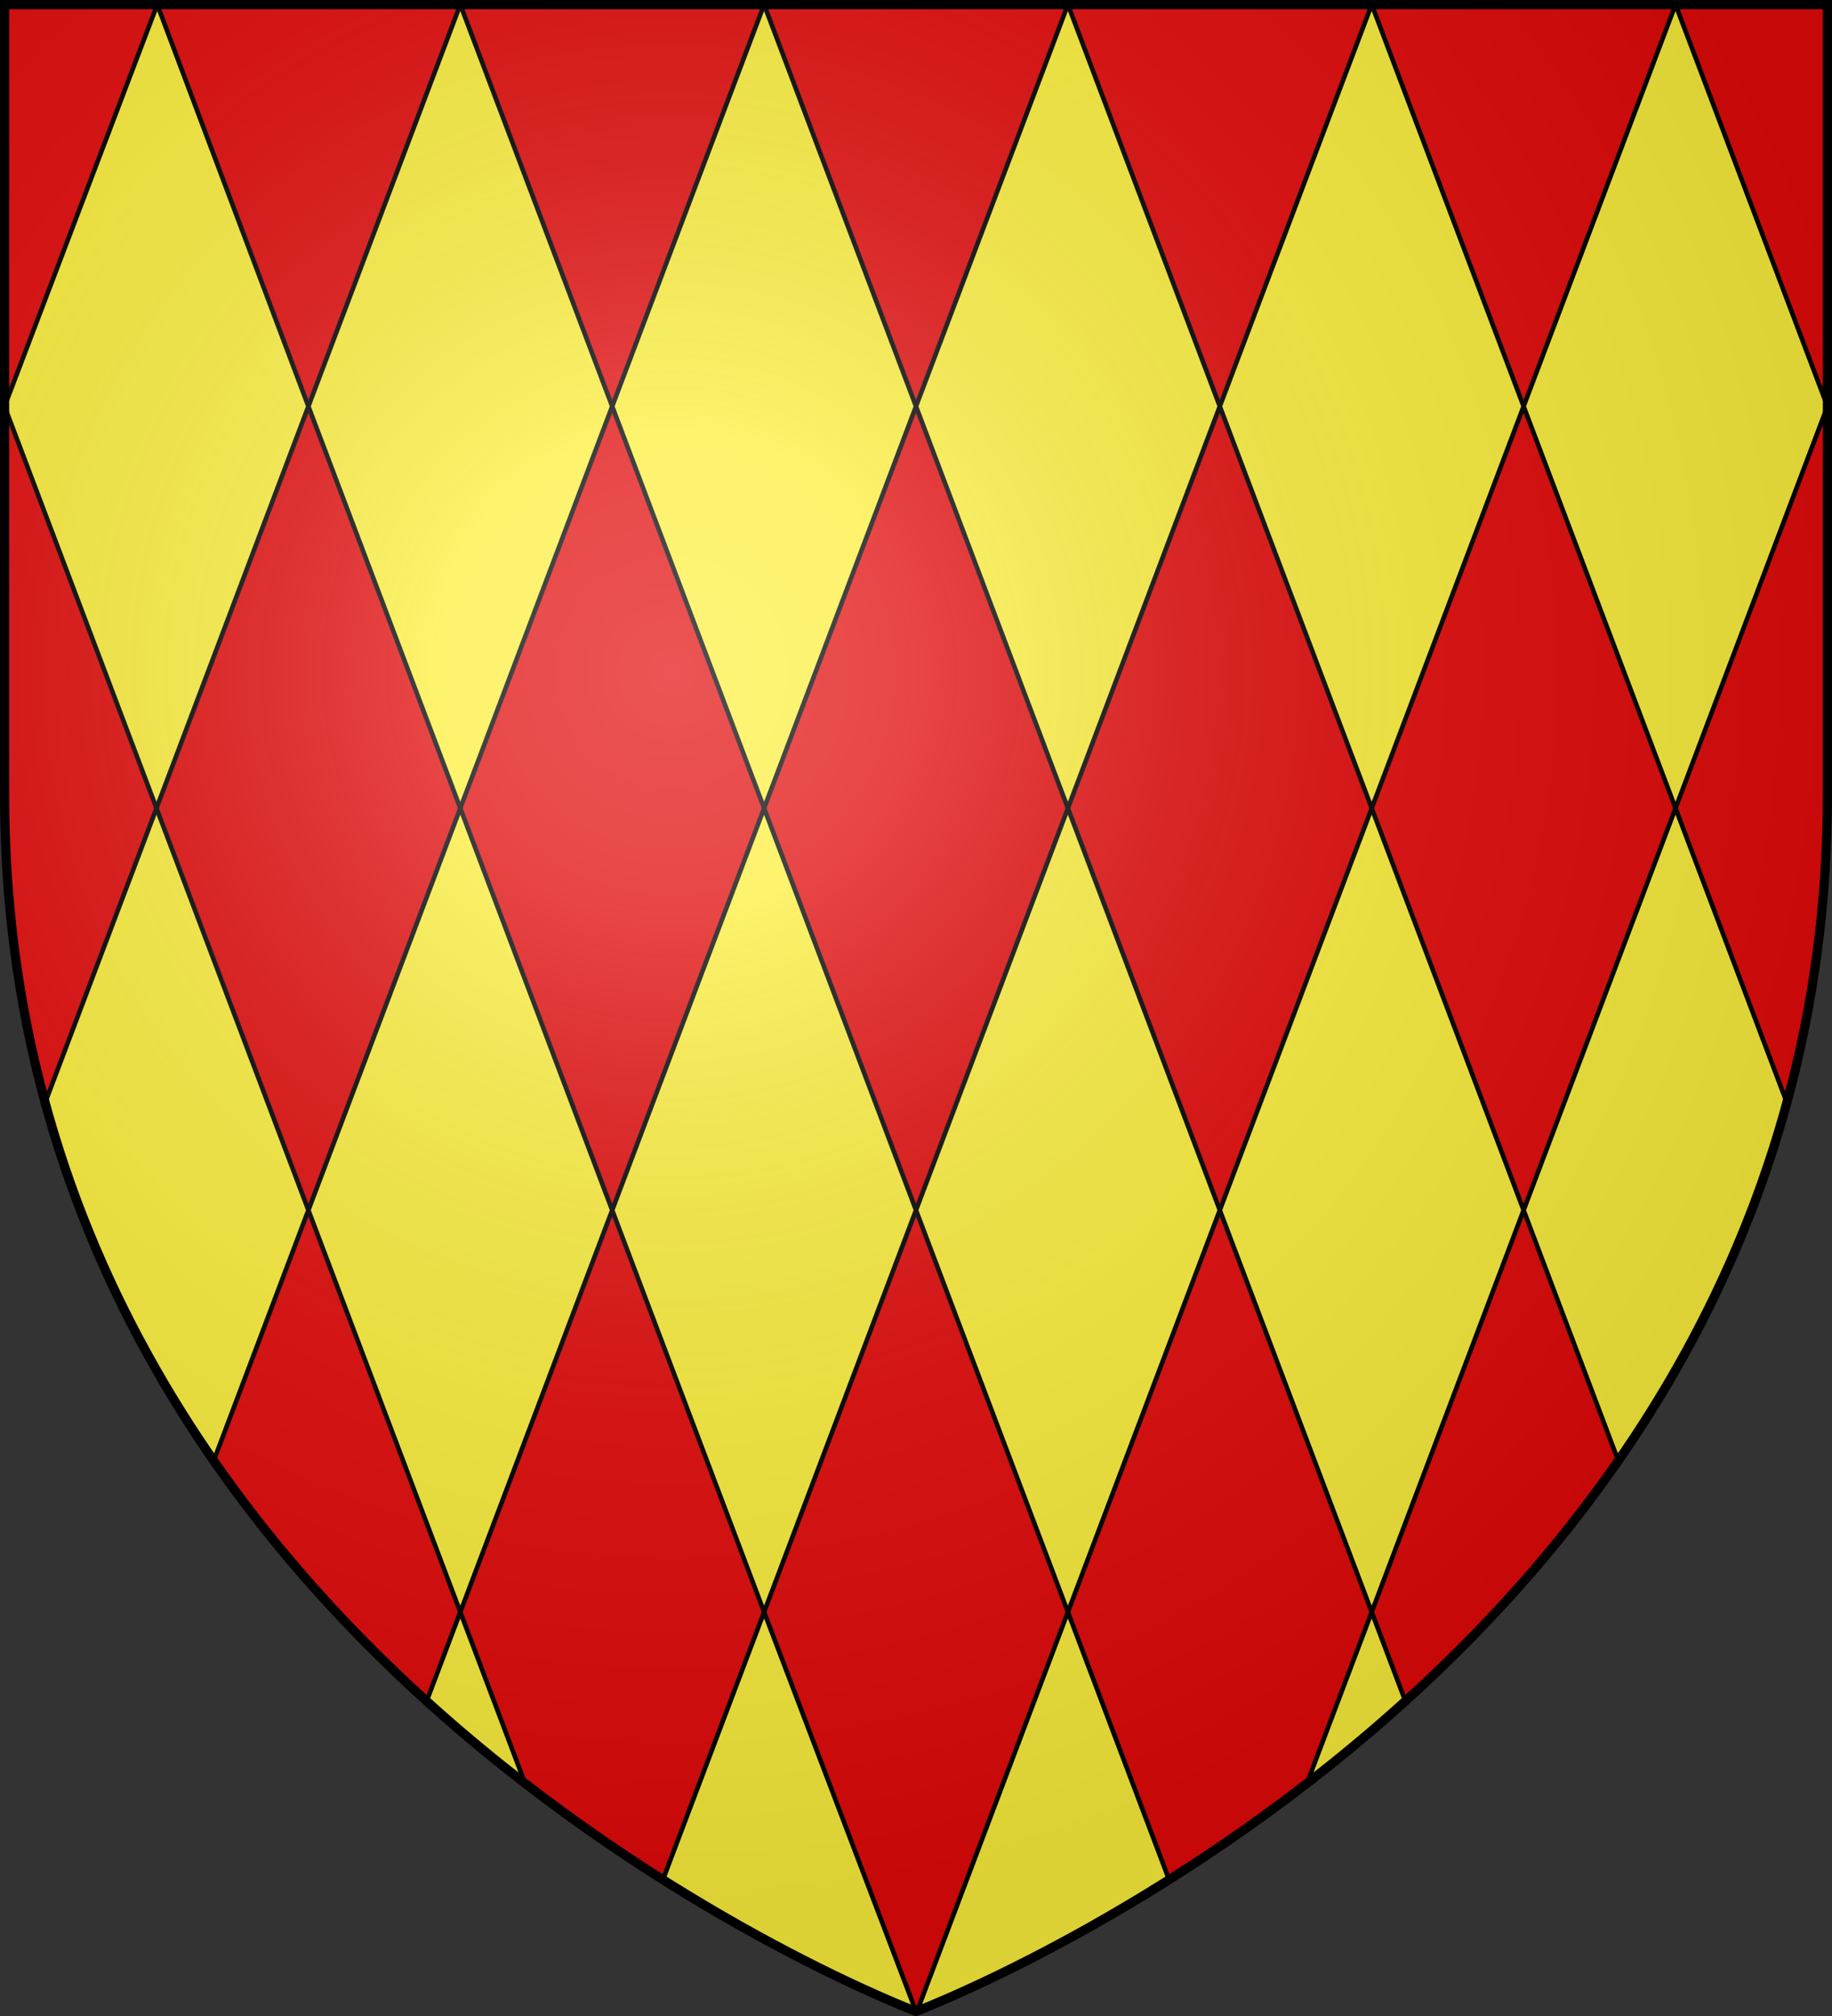
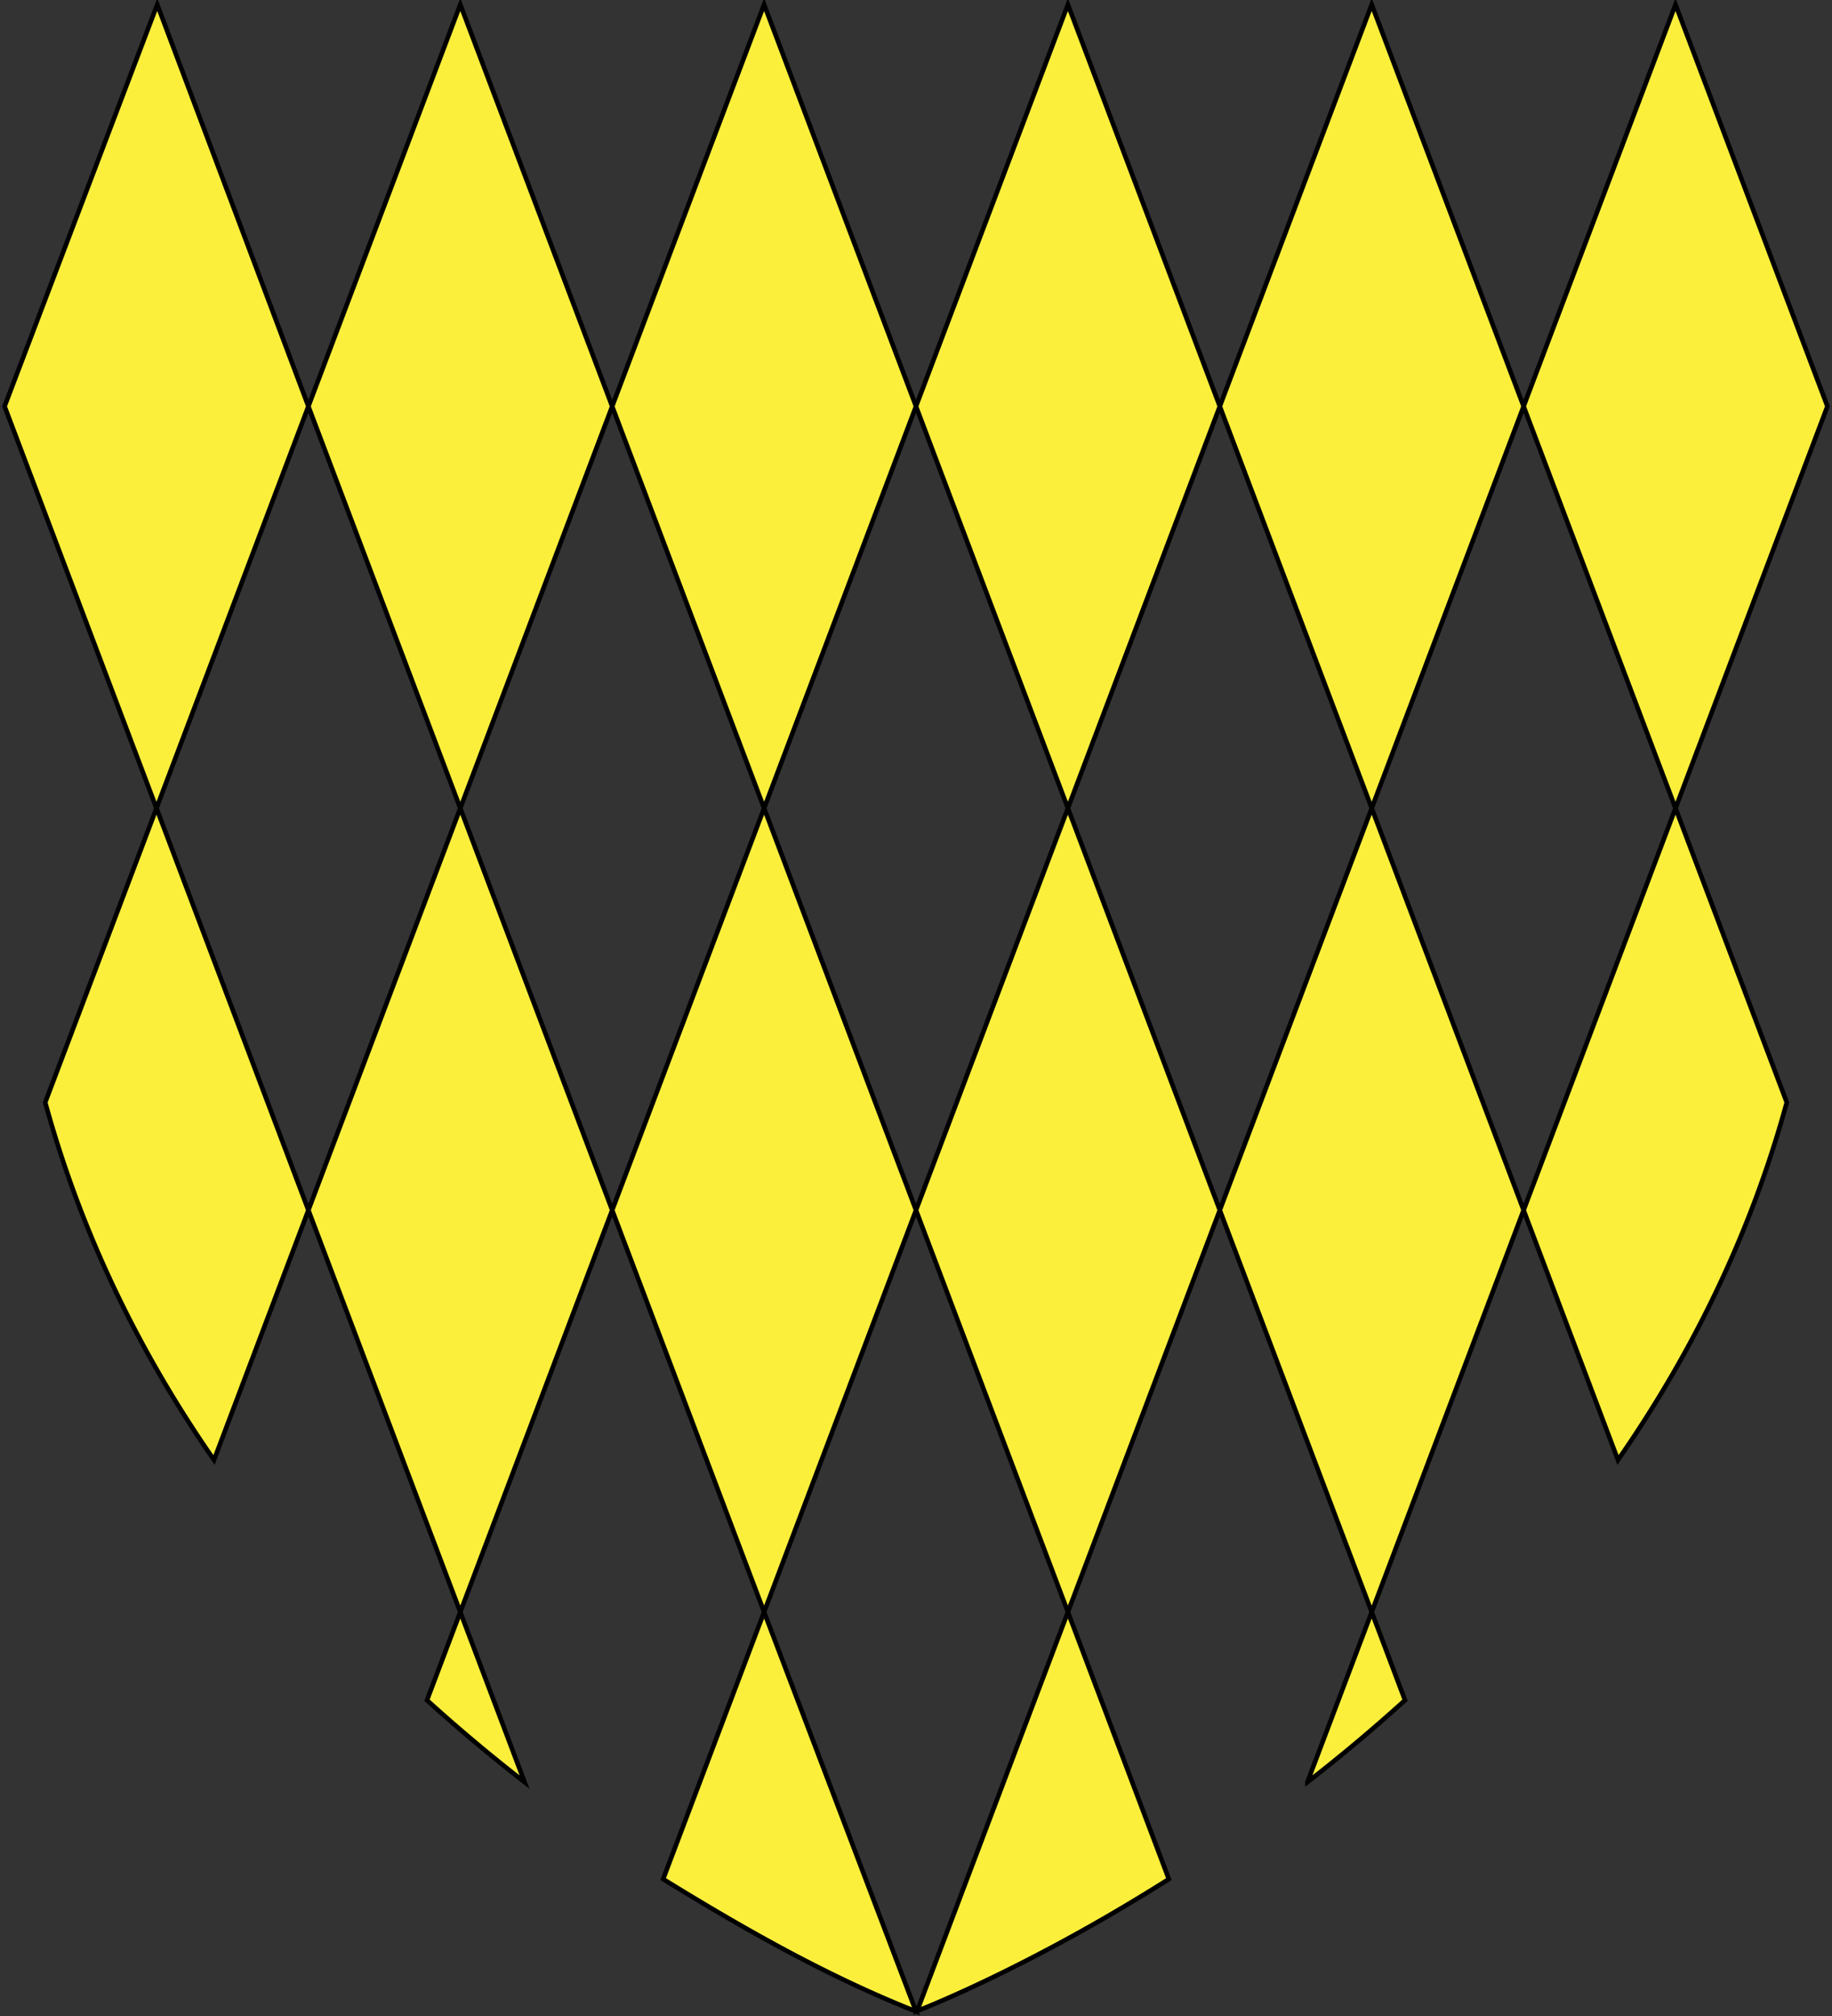
<svg xmlns="http://www.w3.org/2000/svg" xmlns:xlink="http://www.w3.org/1999/xlink" width="600" height="660" version="1.0">
  <rect width="100%" height="100%" fill="#333333" stroke="none" />
  <defs>
    <radialGradient id="b" cx="-80" cy="-80" r="405" gradientUnits="userSpaceOnUse">
      <stop offset="0" style="stop-color:#fff;stop-opacity:.31" />
      <stop offset=".19" style="stop-color:#fff;stop-opacity:.25" />
      <stop offset=".6" style="stop-color:#6b6b6b;stop-opacity:.125" />
      <stop offset="1" style="stop-color:#000;stop-opacity:.125" />
    </radialGradient>
-     <path id="a" d="M-298.5-298.5h597V-40C298.5 246.31 0 358.5 0 358.5S-298.5 246.31-298.5-40z" />
  </defs>
  <g transform="translate(300 300)">
    <use xlink:href="#a" width="600" height="660" style="fill:#e20909" />
    <path d="M-149.25-298.5-199-166.97l49.75 131.563L-99.5-166.97zM-99.5-166.97l49.75 131.563L0-166.97-49.75-298.5zm99.5 0L49.75-35.406 99.5-166.97 49.75-298.5zm99.5 0 49.75 131.563L199-166.97 149.25-298.5zm99.5 0 49.75 131.563L298.5-166.97 248.75-298.5zm49.75 131.563L199 96.187l30.906 81.782c23.444-33.734 43.107-72.616 55.281-117.063zM199 96.187 149.25-35.406 99.5 96.187l49.75 131.563zM149.25 227.75l-21.063 55.687a542 542 0 0 0 31.97-26.812zM99.5 96.187 49.75-35.406 0 96.187 49.75 227.75zM49.75 227.75.375 358.344c1.42-.543 36.483-14.085 82.437-43.157zM0 96.187-49.75-35.406-99.5 96.187l49.75 131.563zM-49.75 227.75l-33.063 87.437C-56.308 331.51-29.017 347.034 0 358.5zM-99.5 96.187l-49.75-131.593L-199 96.187l49.75 131.563zm-49.75 131.563-10.906 28.875a542 542 0 0 0 31.968 26.812zM-199 96.187l-49.75-131.593-36.438 96.312c12.175 44.447 31.838 83.33 55.282 117.063zm-49.75-131.593L-199-166.97-248.5-298.5l-50 131.531z" style="fill:#fcef3c;fill-opacity:1;fill-rule:evenodd;stroke:#000;stroke-width:1.5;stroke-linecap:butt;stroke-linejoin:miter;stroke-opacity:1;display:inline" />
  </g>
  <use xlink:href="#a" width="600" height="660" style="fill:url(#b)" transform="translate(300 300)" />
  <use xlink:href="#a" width="600" height="660" style="fill:none;stroke:#000;stroke-width:3" transform="translate(300 300)" />
</svg>